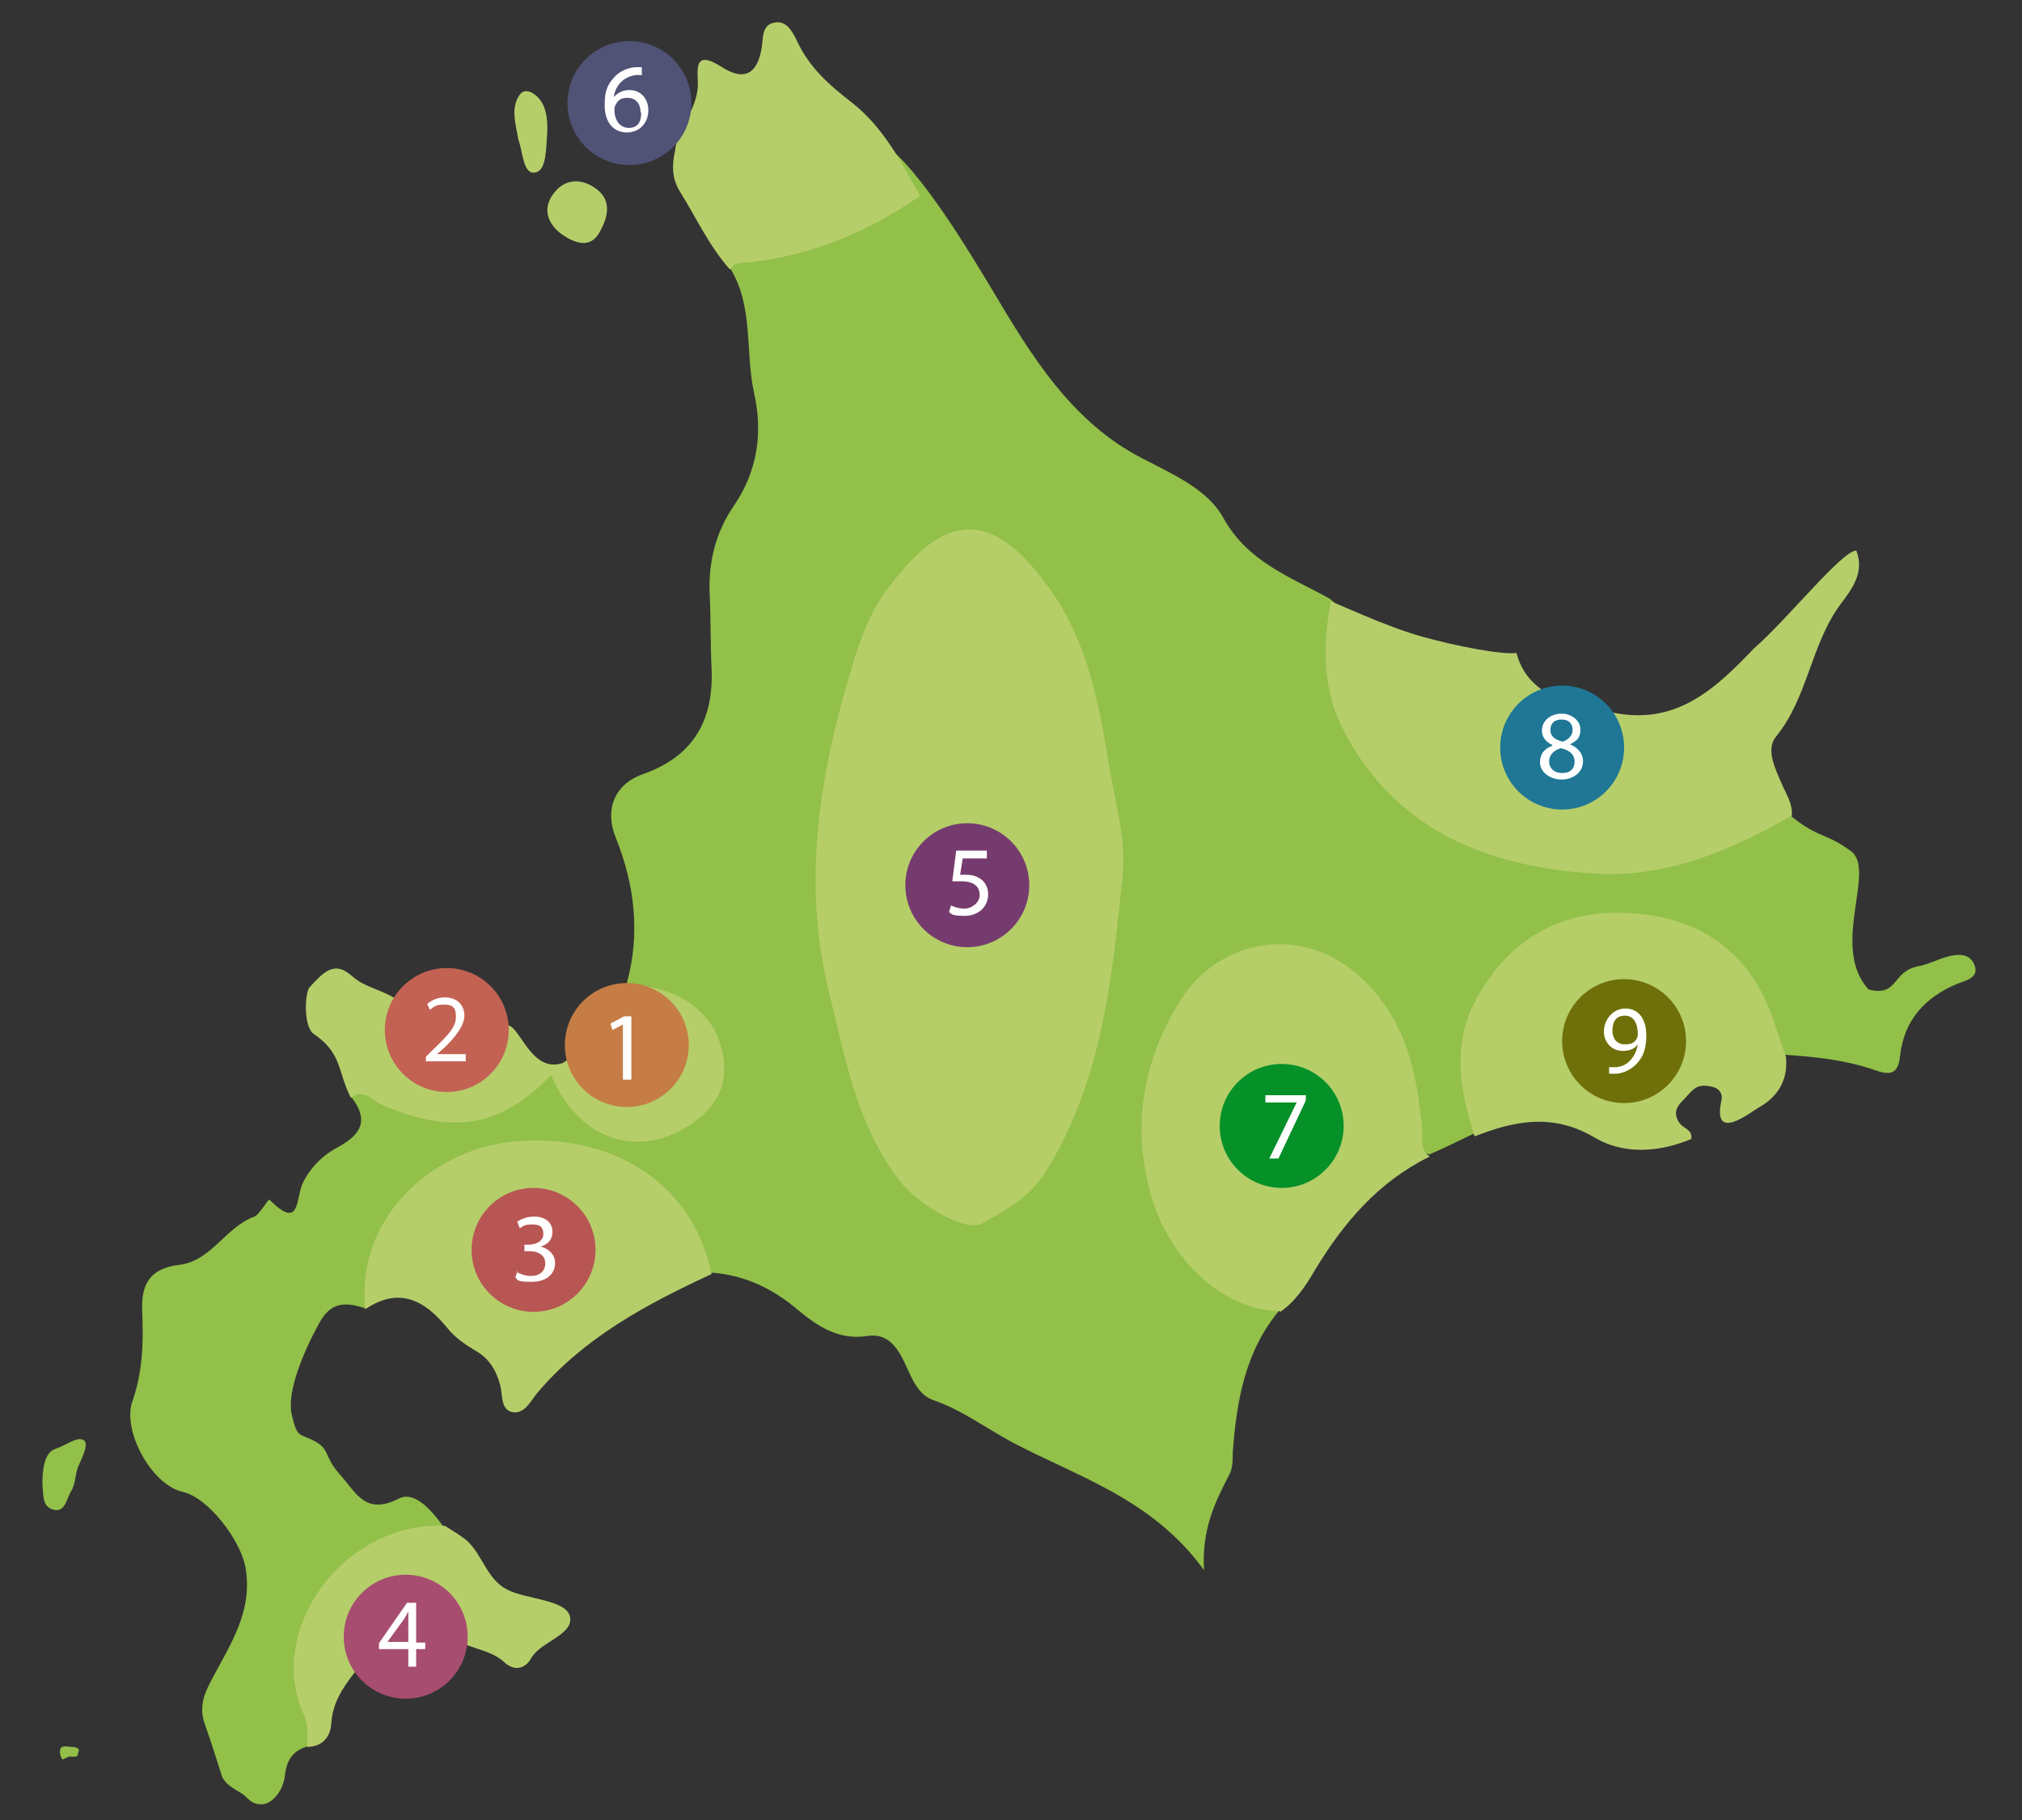
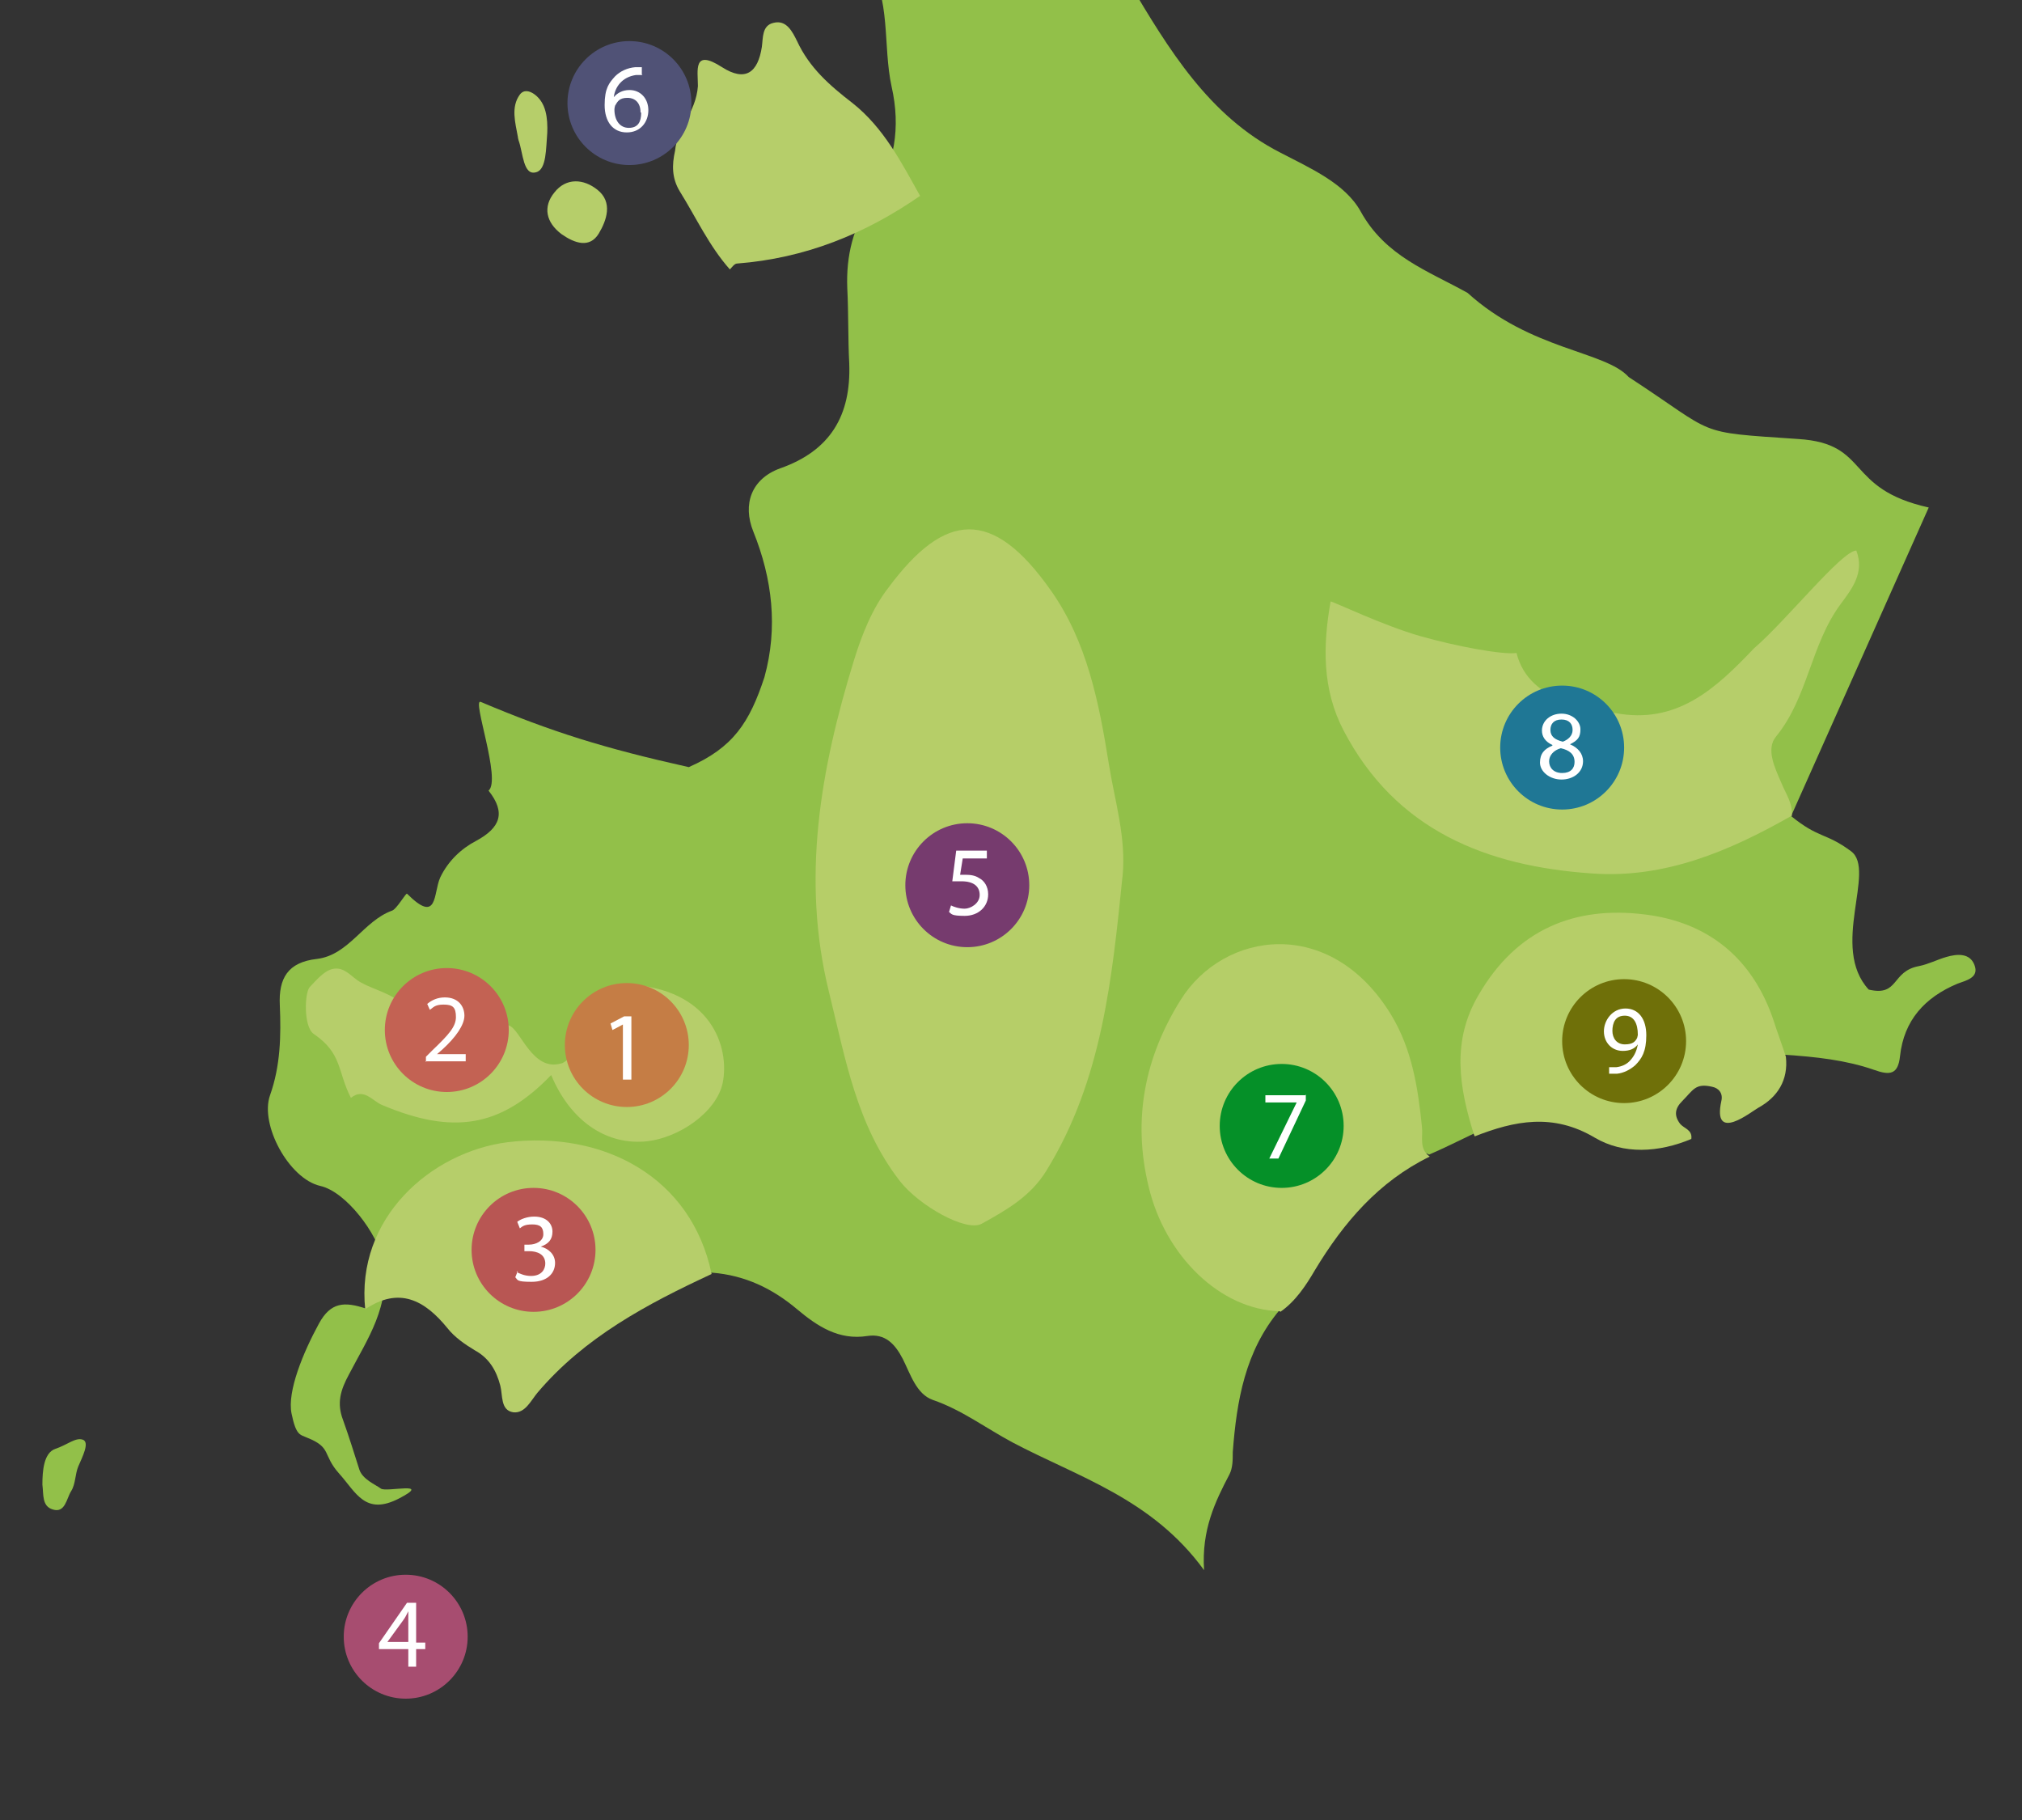
<svg xmlns="http://www.w3.org/2000/svg" id="Layer_1" data-name="Layer 1" version="1.1" viewBox="0 0 310 279">
  <rect x="0" y="0" width="310" height="279" fill="#333333" stroke="none" />
  <defs>
    <style>
      .cls-1 {
        fill: #c36253;
      }

      .cls-1, .cls-2, .cls-3, .cls-4, .cls-5, .cls-6, .cls-7, .cls-8, .cls-9, .cls-10, .cls-11, .cls-12, .cls-13, .cls-14, .cls-15 {
        stroke-width: 0px;
      }

      .cls-2 {
        fill: #000;
      }

      .cls-3 {
        fill: #c57d45;
      }

      .cls-4 {
        fill: #6f7009;
      }

      .cls-5 {
        fill: #1f7795;
      }

      .cls-6 {
        fill: #059028;
      }

      .cls-7 {
        fill: #92c049;
      }

      .cls-8 {
        fill: #763b6e;
      }

      .cls-9 {
        fill: #b6ce6a;
      }

      .cls-10 {
        fill: #505276;
      }

      .cls-11 {
        fill: #b85653;
      }

      .cls-12 {
        fill: #b5ce68;
      }

      .cls-13 {
        fill: #b6ce68;
      }

      .cls-14 {
        fill: #fff;
      }

      .cls-15 {
        fill: #a74d70;
      }
    </style>
  </defs>
  <g>
    <path class="cls-2" d="M123.2,108l-1,3.2h-1.4l3.4-10.1h1.6l3.4,10.1h-1.4l-1.1-3.2h-3.6ZM126.5,107l-1-2.9c-.2-.7-.4-1.3-.5-1.8h0c-.1.6-.3,1.2-.5,1.8l-1,2.9h3.1Z" />
    <path class="cls-2" d="M134.3,111.2v-2.7h-4.5v-.9l4.3-6.2h1.4v6.1h1.4v1h-1.4v2.7h-1.2ZM134.3,107.5v-3.3c0-.5,0-1,0-1.5h0c-.3.6-.5,1-.8,1.4l-2.4,3.3h0s3.2,0,3.2,0Z" />
    <path class="cls-2" d="M140.5,101.1h1.3v6.8c0,2.7-1.3,3.5-3.1,3.5s-1.1-.1-1.4-.2l.2-1.1c.3.1.7.2,1.1.2,1.2,0,1.8-.5,1.8-2.5v-6.7Z" />
    <path class="cls-2" d="M144,101.2c.6-.1,1.5-.2,2.5-.2s2.2.3,2.8.8c.5.5.9,1.2.9,2.1s-.3,1.6-.8,2.2c-.7.7-1.8,1.1-3.1,1.1s-.7,0-1,0v4h-1.3v-10ZM145.3,106.1c.3,0,.6.1,1.1.1,1.6,0,2.5-.8,2.5-2.1s-1-2-2.4-2-1,0-1.2.1v3.9Z" />
    <path class="cls-2" d="M149.5,110.4c0-.5.4-.9.9-.9s.9.4.9.9-.4.9-.9.9-.9-.4-.9-.9Z" />
    <path class="cls-2" d="M160,110.9c-.5.2-1.4.5-2.7.5-2.8,0-5-1.8-5-5.1s2.1-5.3,5.3-5.3,2.1.3,2.4.4l-.3,1.1c-.5-.2-1.2-.4-2-.4-2.4,0-3.9,1.5-3.9,4.2s1.4,4.1,3.9,4.1,1.6-.2,2.1-.4l.3,1Z" />
    <path class="cls-2" d="M170,106.1c0,3.5-2.1,5.3-4.7,5.3s-4.5-2.1-4.5-5.1,2-5.3,4.7-5.3,4.6,2.1,4.6,5.1ZM162.1,106.2c0,2.2,1.2,4.1,3.2,4.1s3.2-1.9,3.2-4.2-1-4.1-3.2-4.1-3.3,2-3.3,4.2Z" />
    <path class="cls-2" d="M180.2,106.8c0-1.4-.2-3.1-.2-4.4h0c-.4,1.2-.8,2.4-1.3,3.8l-1.8,4.9h-1l-1.6-4.8c-.5-1.4-.9-2.7-1.2-3.9h0c0,1.3-.1,2.9-.2,4.5l-.3,4.3h-1.2l.7-10.1h1.7l1.7,4.9c.4,1.2.8,2.4,1,3.4h0c.3-1,.6-2.1,1.1-3.4l1.8-4.9h1.7l.6,10.1h-1.3l-.2-4.4Z" />
  </g>
-   <path class="cls-7" d="M274.6,125.1c4.3,3.5,5.3,2.5,9.2,5.4s-3.3,14.7,2.7,21.2c4.7,1.1,3.4-2.8,7.7-3.6,1.5-.3,2.8-1,4.2-1.4,1.7-.5,3.6-.6,4.3,1.2.8,2-1.3,2.4-2.6,2.9-5,2.1-8.2,5.6-8.8,11.1-.3,2.8-1.5,3-4,2.1-4.3-1.5-9-2-13.6-2.3-5.8,3.6-9.8,0-11.4,1-15,9.8-29.3,2.6-36.4,11.1-2.3,1.1-4.5,2.2-6.8,3.2-1.7-1.2-8.6,2.1-9.8,3-6.1,4.7-9.1,11.4-13.1,20.8-5.3,6.3-6.6,13.9-7.2,21.8,0,1.2,0,2.4-.5,3.4-2.2,4.2-4.3,8.5-3.9,14.7-8-11-19.4-14.3-29.4-19.6-4.1-2.2-7.8-5-12.2-6.5-2.5-.9-3.4-3.9-4.6-6.3-1.2-2.3-2.7-3.9-5.4-3.5-4.4.7-7.7-1.5-10.8-4.1-3.8-3.2-8-5.2-13-5.6-12.3-1.1-23.9,13.1-26.6,13.6-10.2.7-16.4-17.3-26.5-8.1-3.3-1.1-5.4-1-7.2,2.3-2.4,4.4-4.9,10.4-4.2,13.8s1.3,3.2,2.4,3.7c3.8,1.5,2.3,2.6,4.9,5.5s4,6.5,9.2,3.8c4.2-2.1,9.6,9,11.2,11.6,9.1,11.1-16.9,2.8-23.3,19,.7,1.6-1.9,5.7-1.9,7.4-2.1.6-3.2,1.9-3.5,4.3-.2,2.5-2,4.6-3.6,4.6s-2-.9-2.8-1.5-2.8-1.4-3.3-2.9c-.8-2.5-1.6-5.1-2.5-7.6-1-2.6-.4-4.6.9-7,2.8-5.4,6.5-10.6,5.2-17.5-.8-4-5.6-10.5-9.6-11.4-4.8-1.1-9.3-9.4-7.7-13.9,1.6-4.5,1.7-9.1,1.5-13.8-.2-4.1,1.2-6.6,5.7-7.1,4.9-.6,7.1-5.8,11.5-7.4.7-.2,2.1-2.7,2.3-2.6,4.8,4.8,4-.1,5.1-2.5,1.2-2.5,3.2-4.4,5.5-5.6,3.7-2,4.6-4.3,1.9-7.7,2-1.6-2.6-14.2-1.2-13.6,10.9,4.6,18.9,7.1,31.9,10,6.8-3,9.3-6.8,11.6-13.8,2.1-7.6,1.2-15.1-1.7-22.3-1.7-4.2-.3-8.1,4.1-9.7,7.7-2.7,10.9-8.1,10.6-16.1-.2-3.8-.1-7.6-.3-11.5-.2-5,.9-9.5,3.8-13.7,3.5-5.2,4.4-11,3-17.2-1.4-6.4,0-13.4-3.8-19.3.4-.3-2.7-15.5-2.7-15.9,0-9.5,5.2-11.4,26.2-3.1,5.5,3.6,13.5,17,16.8,22.5,5.9,9.9,12.1,20.3,23.1,25.9,4.6,2.4,9.9,4.7,12.3,9,3.8,6.9,10.3,9.1,16.4,12.5,9.7,8.8,21.1,8.9,24.7,12.9,13.8,9,9.8,8.4,26,9.5,11.1.7,7,7.6,20,10.5Z" />
+   <path class="cls-7" d="M274.6,125.1c4.3,3.5,5.3,2.5,9.2,5.4s-3.3,14.7,2.7,21.2c4.7,1.1,3.4-2.8,7.7-3.6,1.5-.3,2.8-1,4.2-1.4,1.7-.5,3.6-.6,4.3,1.2.8,2-1.3,2.4-2.6,2.9-5,2.1-8.2,5.6-8.8,11.1-.3,2.8-1.5,3-4,2.1-4.3-1.5-9-2-13.6-2.3-5.8,3.6-9.8,0-11.4,1-15,9.8-29.3,2.6-36.4,11.1-2.3,1.1-4.5,2.2-6.8,3.2-1.7-1.2-8.6,2.1-9.8,3-6.1,4.7-9.1,11.4-13.1,20.8-5.3,6.3-6.6,13.9-7.2,21.8,0,1.2,0,2.4-.5,3.4-2.2,4.2-4.3,8.5-3.9,14.7-8-11-19.4-14.3-29.4-19.6-4.1-2.2-7.8-5-12.2-6.5-2.5-.9-3.4-3.9-4.6-6.3-1.2-2.3-2.7-3.9-5.4-3.5-4.4.7-7.7-1.5-10.8-4.1-3.8-3.2-8-5.2-13-5.6-12.3-1.1-23.9,13.1-26.6,13.6-10.2.7-16.4-17.3-26.5-8.1-3.3-1.1-5.4-1-7.2,2.3-2.4,4.4-4.9,10.4-4.2,13.8s1.3,3.2,2.4,3.7c3.8,1.5,2.3,2.6,4.9,5.5s4,6.5,9.2,3.8s-2-.9-2.8-1.5-2.8-1.4-3.3-2.9c-.8-2.5-1.6-5.1-2.5-7.6-1-2.6-.4-4.6.9-7,2.8-5.4,6.5-10.6,5.2-17.5-.8-4-5.6-10.5-9.6-11.4-4.8-1.1-9.3-9.4-7.7-13.9,1.6-4.5,1.7-9.1,1.5-13.8-.2-4.1,1.2-6.6,5.7-7.1,4.9-.6,7.1-5.8,11.5-7.4.7-.2,2.1-2.7,2.3-2.6,4.8,4.8,4-.1,5.1-2.5,1.2-2.5,3.2-4.4,5.5-5.6,3.7-2,4.6-4.3,1.9-7.7,2-1.6-2.6-14.2-1.2-13.6,10.9,4.6,18.9,7.1,31.9,10,6.8-3,9.3-6.8,11.6-13.8,2.1-7.6,1.2-15.1-1.7-22.3-1.7-4.2-.3-8.1,4.1-9.7,7.7-2.7,10.9-8.1,10.6-16.1-.2-3.8-.1-7.6-.3-11.5-.2-5,.9-9.5,3.8-13.7,3.5-5.2,4.4-11,3-17.2-1.4-6.4,0-13.4-3.8-19.3.4-.3-2.7-15.5-2.7-15.9,0-9.5,5.2-11.4,26.2-3.1,5.5,3.6,13.5,17,16.8,22.5,5.9,9.9,12.1,20.3,23.1,25.9,4.6,2.4,9.9,4.7,12.3,9,3.8,6.9,10.3,9.1,16.4,12.5,9.7,8.8,21.1,8.9,24.7,12.9,13.8,9,9.8,8.4,26,9.5,11.1.7,7,7.6,20,10.5Z" />
  <path class="cls-9" d="M274.6,125.1c-9.5,5.4-19.4,9.6-30.5,8.8-16.2-1.1-30.1-6.6-38.1-21.9-3.3-6.3-3.2-13-2-19.8.6.1,8.1,3.7,13.7,5.3s12.7,2.9,14.8,2.6c2,7.9,11.6,8.4,15.1,9.2,9.5,1.8,15.4-3.7,21.3-9.9,5-4.3,13.5-15,15.7-15,1.3,3.4-.7,5.9-2.4,8.2-4.6,6.2-5,14.3-9.9,20.3-1.6,1.9-.2,4.8.8,7.1.7,1.7,1.8,3.2,1.6,5.1Z" />
  <path class="cls-12" d="M196.2,201c-9.1-.2-17.6-8.5-20.1-19.1-2.5-10.3-.6-19.8,4.9-28.6,6.6-10.6,23-13,32.3,2.3,3.2,5.3,4.1,11.2,4.7,17.1.2,1.6-.5,3.4,1.2,4.6-7.8,3.8-13.2,10.1-17.6,17.4-1.4,2.4-3,4.8-5.3,6.4Z" />
  <path class="cls-13" d="M226,174c-2.3-7.3-3.5-14.4.7-21.5,5.8-10,14.7-13.7,25.6-12.3,9.6,1.2,16.4,6.7,19.6,16.2.6,1.9,1.3,3.7,1.9,5.6.4,3.6-1.3,6.2-4.2,7.8-1.1.6-7.1,5.5-5.7-1,.3-1.2-.4-2-1.4-2.2-2.6-.6-2.9.5-4.6,2.2-1.1,1.1-1.3,2.2-.3,3.5.6.7,1.9.9,1.7,2.3-5,2.1-10.4,2.4-14.8-.2-6.4-3.8-12.3-2.6-18.4-.2Z" />
  <path class="cls-9" d="M56,200.8c-1.5-14.1,10.1-24.2,21.8-25.7,14.7-1.8,28.2,5.3,31.3,20.2-9.9,4.6-19.5,9.7-26.7,18.2-1,1.2-1.9,3.2-3.7,3-2-.3-1.6-2.6-2-4.1-.6-2.3-1.7-4.2-3.9-5.4-1.5-.9-3.1-2-4.2-3.4-3.5-4.3-7.4-6.4-12.6-2.9Z" />
  <path class="cls-9" d="M141.1,30c-8.5,5.9-17.7,9.6-28.1,10.4-.4,0-.8.6-1.1.9-3.2-3.6-5.2-8-7.7-12-1.2-2-1.2-4-.7-6.2,0,0,0,0,0,0,.3-3.5,3.2-5.8,3.5-9.9,0-2.4-.8-5.8,3.7-2.9,3.6,2.3,5.5.8,6.1-3.1.2-1.4,0-3.3,1.8-3.7,2-.5,2.9,1.4,3.6,2.8,1.9,4.1,5,6.8,8.5,9.5,4.8,3.8,7.5,9.1,10.4,14.3Z" />
  <path class="cls-9" d="M96.1,150.9c13,.6,15.8,9.7,14.7,15.1-.9,4.4-6.7,8.6-12.1,9-6,.4-11.3-3.3-14.2-10.2-7.7,8-15,9.2-25.9,4.6-1.5-.6-2.8-2.7-4.8-1.1-2.1-4.1-1.3-6.8-5.7-9.8-1.6-1.1-1.4-6.4-.6-7.2s2.2-2.6,3.7-2.8,2.4.9,3.5,1.7c1.6,1.2,4.8,1.9,6.3,3.2,6.2,2.6,12.5,1.9,17,3.8,1.8.5,3.6,7.2,8.1,5.8,0,0,0,0,0,0,.3.3,10.4-8.2,10.1-12Z" />
-   <path class="cls-9" d="M47.1,267.8c0-1.7.2-3.3-.5-4.9-6-13,6.1-29.7,21.6-29,1.1.7,2.3,1.4,3.3,2.2,2.5,2.2,3.1,6,6.3,7.6,2.9,1.5,9.1,1.5,9.6,4.2s-4.5,3.8-5.9,6.2c-.9,1.7-2.6,2.2-4.2.7-1.5-1.4-3.5-1.8-5.4-2.5-4.2-1.8-13.1-1.5-17.7,4.3-1.7,2.2-3.2,4.5-3.4,7.5-.1,2.1-1.3,3.7-3.8,3.7Z" />
  <path class="cls-9" d="M86.1,35.9c-2.4-1.8-2.9-4.2-1.1-6.4,1.8-2.3,4.5-2.1,6.6-.4,2.4,1.9,1.4,4.7.2,6.7-1.4,2.3-3.7,1.5-5.7.1Z" />
  <path class="cls-9" d="M83.9,20.4c-.2,2.3-.1,5.6-1.7,6-2,.6-2-3-2.7-4.9,0-.1-.1-.3-.1-.5-.4-2.2-1.1-4.6.3-6.5.6-.8,1.5-.6,2.3,0,1.7,1.3,2,3.5,1.9,6Z" />
  <path class="cls-7" d="M6.5,227.6c0-2.1.2-4.9,2-5.5s3.1-1.8,4.2-1.4-.1,2.7-.7,4.1c-.5,1.2-.4,2.7-1.1,3.8-.7,1.1-.9,3.4-2.8,2.8-1.7-.5-1.4-2.3-1.6-3.8Z" />
  <path class="cls-13" d="M172.1,134.3c-1.6,15.6-3.1,31.3-11.7,45.2-2.4,3.9-6.1,6-9.9,8.1-2.4,1.3-9.6-2.8-12.5-6.5-6.7-8.6-8.4-18.9-10.9-29-4.3-17.4-1.3-34.2,3.8-50.8,1.2-3.9,2.8-8,5.3-11.2,8.6-11.6,15.9-12.4,24.9.4,5.6,7.9,7.4,17.3,8.9,26.6.9,5.7,2.7,11.3,2.1,17.3Z" />
  <circle class="cls-10" cx="96.5" cy="15.8" r="9.5" />
  <circle class="cls-8" cx="148.3" cy="135.7" r="9.5" />
  <circle class="cls-5" cx="239.5" cy="114.6" r="9.5" />
  <circle class="cls-6" cx="196.5" cy="172.6" r="9.5" />
  <circle class="cls-4" cx="249" cy="159.6" r="9.5" />
  <circle class="cls-3" cx="96.1" cy="160.2" r="9.5" />
  <circle class="cls-1" cx="68.5" cy="157.9" r="9.5" />
  <circle class="cls-11" cx="81.8" cy="191.6" r="9.5" />
  <circle class="cls-15" cx="62.2" cy="250.9" r="9.5" />
  <path class="cls-14" d="M95.6,157h0l-1.7.9-.3-1,2.1-1.1h1.1v9.7h-1.3v-8.5Z" />
  <path class="cls-14" d="M65.3,162.8v-.8l1-1c2.5-2.4,3.6-3.6,3.6-5.1s-.5-1.9-1.9-1.9-1.6.5-2.1.8l-.4-.9c.7-.6,1.6-1,2.7-1,2.1,0,3,1.4,3,2.8s-1.3,3.3-3.4,5.2l-.8.7h0s4.4,0,4.4,0v1.1h-6.2Z" />
  <path class="cls-14" d="M79.2,195c.4.2,1.2.6,2.2.6,1.7,0,2.2-1.1,2.2-1.9,0-1.4-1.2-1.9-2.5-1.9h-.7v-1h.7c1,0,2.2-.5,2.2-1.6s-.5-1.5-1.7-1.5-1.5.3-1.9.6l-.4-1c.5-.4,1.5-.8,2.6-.8,1.9,0,2.8,1.1,2.8,2.3s-.6,1.9-1.8,2.3h0c1.2.3,2.2,1.2,2.2,2.5,0,1.6-1.2,2.9-3.6,2.9s-2.1-.3-2.5-.7l.4-1Z" />
  <path class="cls-14" d="M62.6,255.5v-2.7h-4.5v-.9l4.3-6.2h1.4v6.1h1.4v1h-1.4v2.7h-1.2ZM62.6,251.8v-3.3c0-.5,0-1,0-1.5h0c-.3.6-.5,1-.8,1.4l-2.4,3.3h0s3.2,0,3.2,0Z" />
  <path class="cls-14" d="M151.3,131.6h-3.7l-.4,2.5c.2,0,.4,0,.8,0,.8,0,1.5.1,2.1.5.8.4,1.4,1.3,1.4,2.5,0,1.9-1.5,3.3-3.6,3.3s-2-.3-2.4-.6l.3-1c.4.2,1.2.5,2.1.5s2.3-.8,2.3-2.1c0-1.3-.9-2.1-2.8-2.1s-1,0-1.4,0l.6-4.7h4.7v1.1Z" />
  <path class="cls-14" d="M98.5,11.5c-.3,0-.6,0-1,0-2.1.3-3.2,1.8-3.4,3.4h0c.5-.6,1.3-1.1,2.4-1.1,1.7,0,2.9,1.3,2.9,3.1s-1.2,3.4-3.3,3.4-3.4-1.6-3.4-4.2.7-3.4,1.6-4.4c.8-.8,1.9-1.3,3.1-1.4.4,0,.7,0,1,0v1.1ZM98.2,17.2c0-1.4-.8-2.2-2-2.2s-1.5.5-1.9,1.2c0,.1-.1.3-.1.6,0,1.6.8,2.8,2.2,2.8s1.9-.9,1.9-2.3Z" />
  <path class="cls-14" d="M200.2,167.8v.9l-4.2,8.9h-1.4l4.2-8.6h0s-4.8,0-4.8,0v-1.1h6.1Z" />
  <path class="cls-14" d="M238,114.2c-1.1-.5-1.6-1.3-1.6-2.2,0-1.5,1.3-2.6,3-2.6s2.9,1.2,2.9,2.4-.4,1.7-1.6,2.3h0c1.2.5,2,1.4,2,2.6,0,1.7-1.5,2.8-3.3,2.8s-3.3-1.2-3.3-2.6.7-2.1,1.9-2.6h0ZM241.4,116.8c0-1.2-.8-1.8-2.1-2.1-1.1.3-1.8,1.1-1.8,2,0,1,.7,1.8,2,1.8s1.9-.7,1.9-1.7ZM237.7,111.9c0,1,.7,1.5,1.9,1.8.8-.3,1.5-.9,1.5-1.8s-.5-1.6-1.7-1.6-1.7.7-1.7,1.6Z" />
  <path class="cls-14" d="M246.7,163.6c.3,0,.6,0,1.1,0,.8-.1,1.5-.4,2-.9.6-.6,1.1-1.4,1.3-2.6h0c-.5.7-1.3,1-2.3,1-1.7,0-2.9-1.3-2.9-3s1.3-3.5,3.3-3.5,3.2,1.6,3.2,4.1-.7,3.6-1.7,4.6c-.8.7-1.8,1.2-2.8,1.3-.5,0-.9,0-1.2,0v-1.1ZM247.2,158c0,1.2.7,2.1,1.9,2.1s1.6-.4,1.9-1c0-.1.1-.3.1-.5,0-1.7-.6-2.9-2-2.9s-1.9,1-1.9,2.4Z" />
-   <path class="cls-7" d="M10.4,269.4c-.6.1-.7.5-.9.2-.3-.4-.4-1.2-.2-1.6s1-.3,1.5-.2c.4,0,.8,0,1.1.2.3.2.2.4,0,1,0,.5-1.1.2-1.5.3Z" />
</svg>